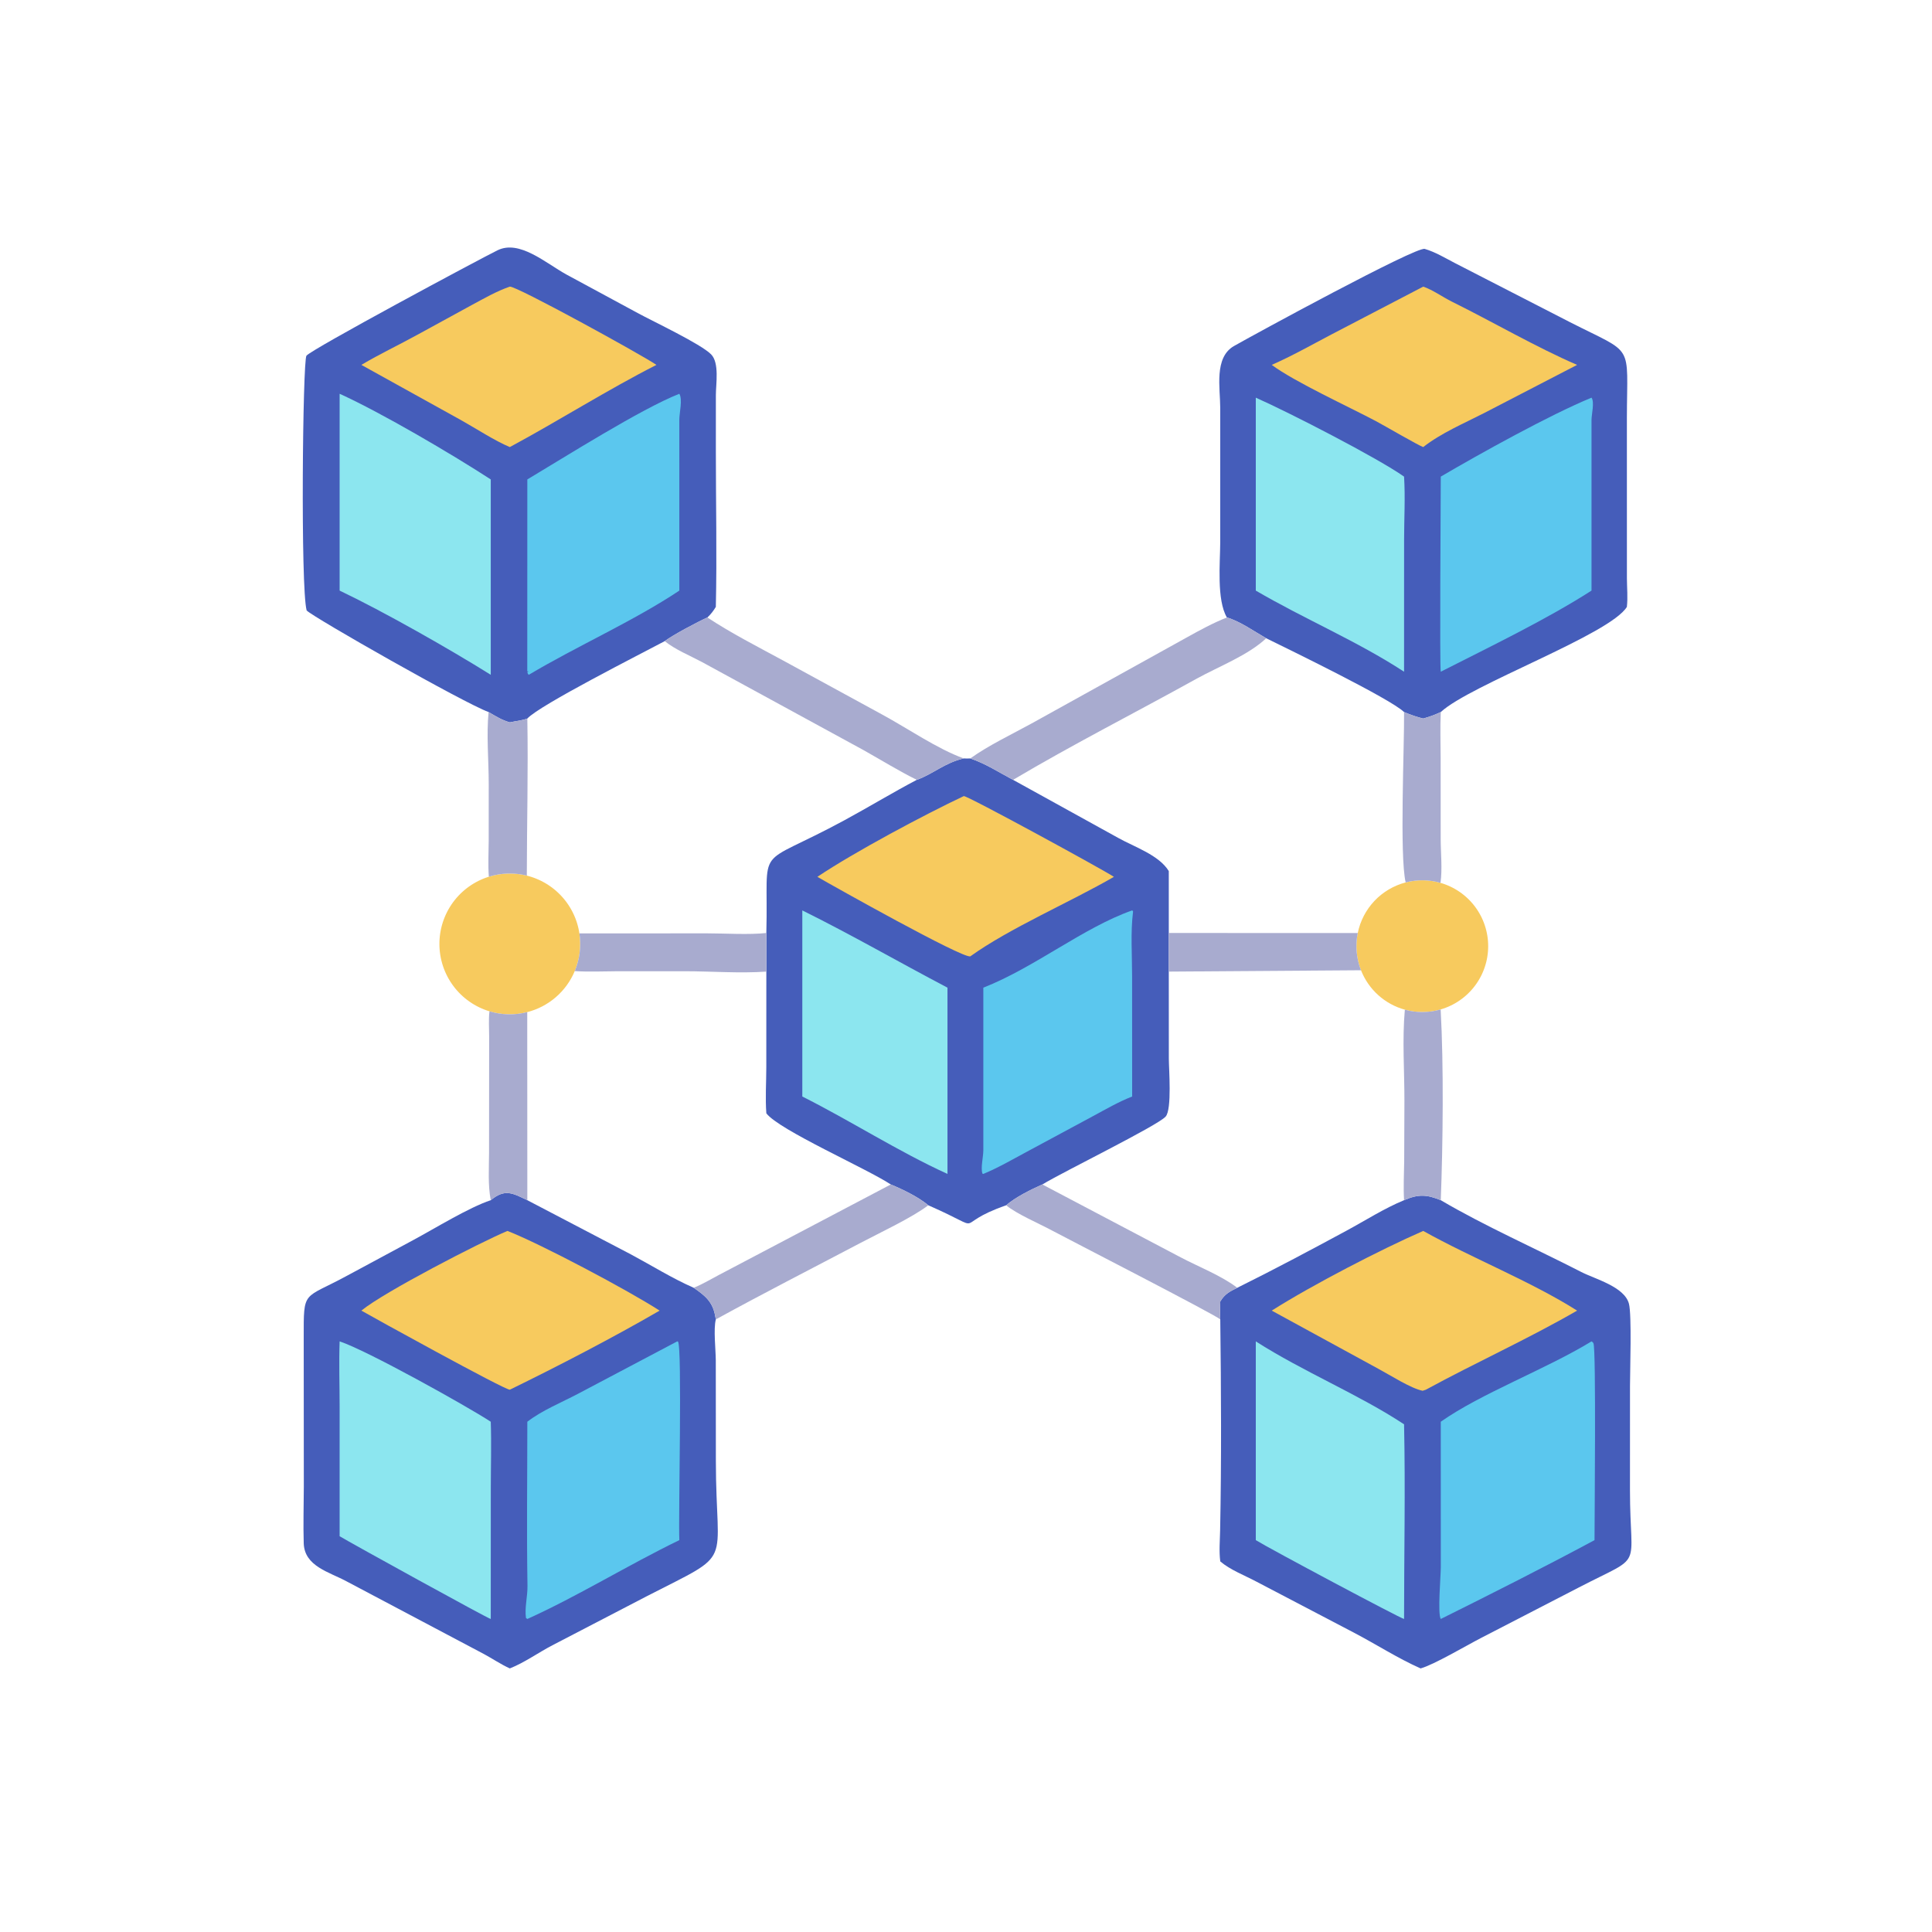
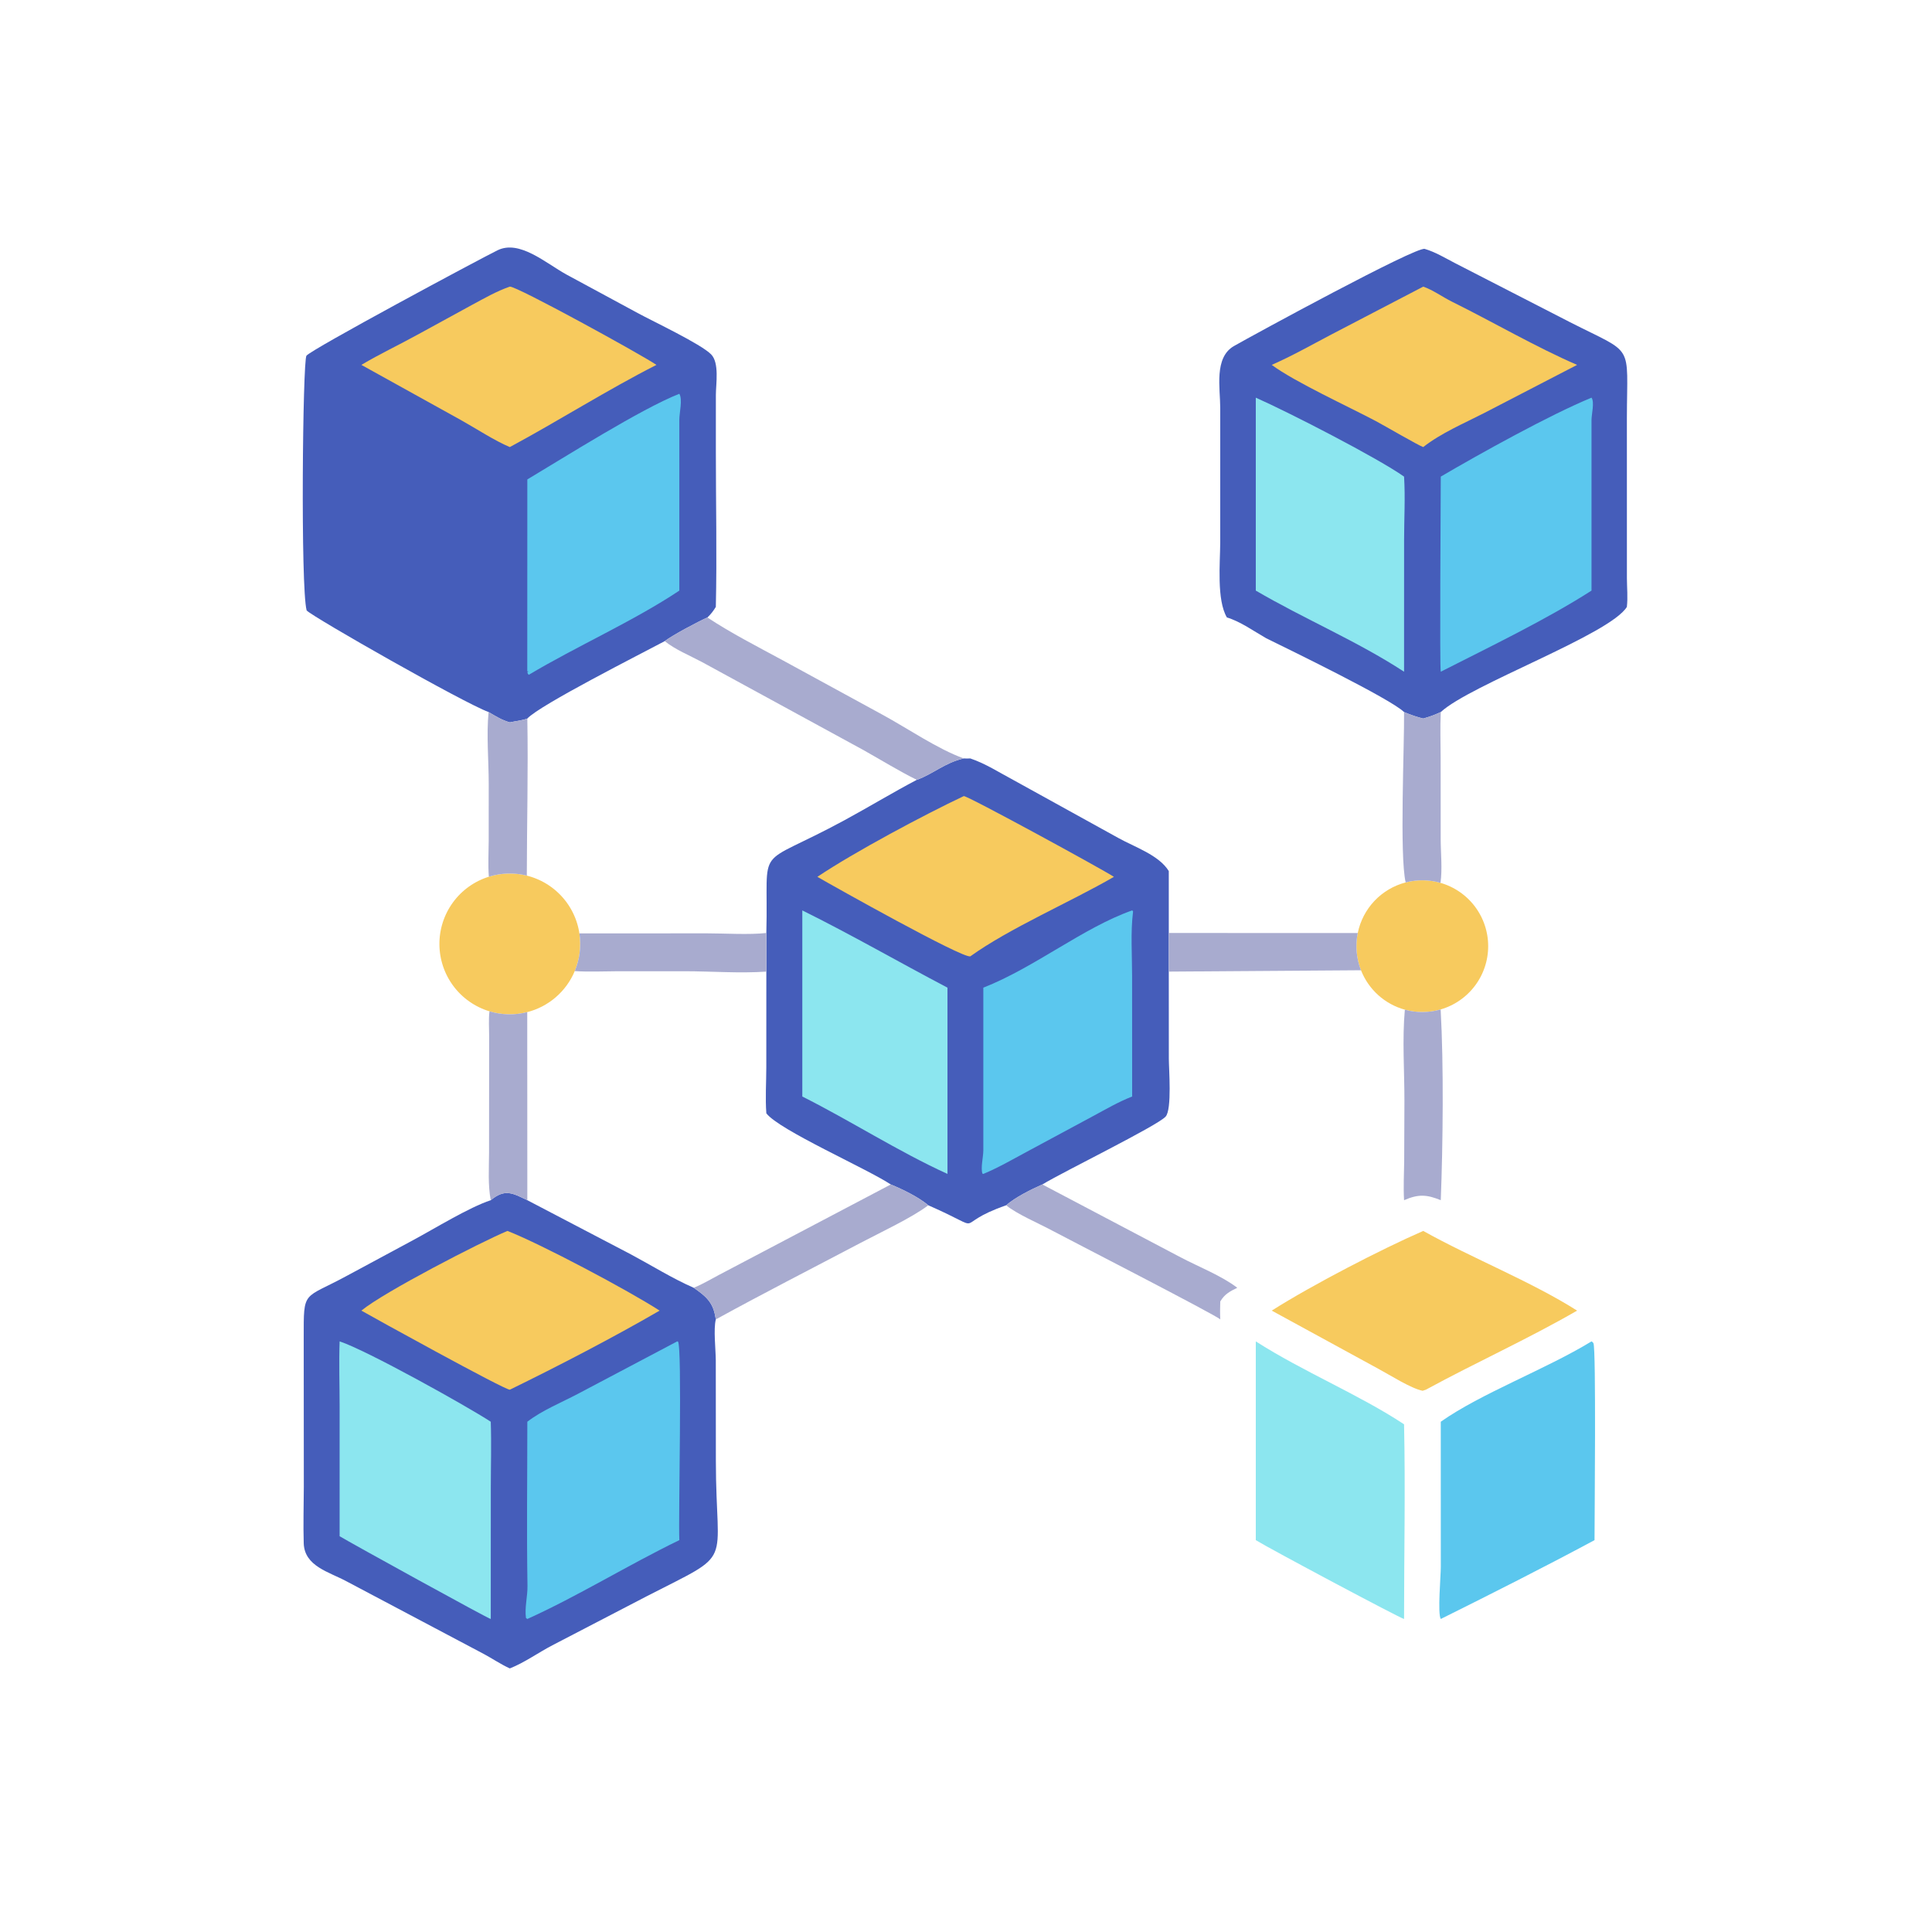
<svg xmlns="http://www.w3.org/2000/svg" width="1024" height="1024">
-   <path fill="#455DBA" transform="scale(2 2)" d="M372.091 318.066C375.879 316.409 378.13 316.552 381.821 318.066C393.391 324.884 406.986 330.89 419.041 337.083C422.723 338.974 430.512 340.986 431.689 345.513C432.463 348.49 431.967 363.312 431.967 367.216L431.96 394.923C431.95 416.662 436.011 411.564 418.358 420.719L392.475 434.087C388.695 436.03 379.97 441.194 376.47 442.149C370.432 439.466 364.777 435.806 358.927 432.738L332.931 419.133C329.866 417.499 325.999 416.038 323.385 413.788C323.031 411.107 323.29 408.319 323.344 405.616C323.717 386.995 323.61 368.279 323.385 349.659C323.308 348.065 323.329 346.497 323.385 344.903C324.534 342.947 325.925 342.236 327.892 341.274C337.577 336.479 347.245 331.322 356.752 326.19C361.748 323.493 366.86 320.215 372.091 318.066Z" />
  <path fill="#5BC7EE" transform="scale(2 2)" d="M421.769 355.481C421.998 355.608 422.164 355.742 422.282 355.993C423.017 357.561 422.568 402.442 422.565 408.151C409.116 415.38 395.49 422.243 381.821 429.046C380.939 427.67 381.829 417.697 381.83 415.279L381.821 376.773C392.563 369.207 409.623 362.897 421.769 355.481Z" />
  <path fill="#8CE6EF" transform="scale(2 2)" d="M332.798 355.481C345.456 363.572 360.137 369.56 372.091 377.456C372.46 394.622 372.096 411.872 372.091 429.046C371.273 428.972 336.091 410.229 332.798 408.151L332.798 355.481Z" />
  <path fill="#F7CA5E" transform="scale(2 2)" d="M377.171 326.208C390.115 333.44 405.762 339.602 417.95 347.327C404.92 354.858 391.091 361.079 377.868 368.288L377.011 368.57C373.842 367.925 368.476 364.457 365.348 362.785L337.026 347.327C347.736 340.531 365.948 331.108 377.171 326.208Z" />
  <path fill="#455DBA" transform="scale(2 2)" d="M129.484 188.703C122.887 186.291 83.077 163.639 81.268 161.785C79.617 155.817 80.215 95.597 81.212 94.267C82.466 92.594 126.761 68.837 131.829 66.338C137.658 63.464 144.534 69.67 150.119 72.755L168.968 82.943C173.032 85.163 185.657 91.099 188.442 93.897C190.687 96.152 189.715 101.776 189.714 104.671L189.71 119.629C189.706 133.341 190.018 147.131 189.702 160.835C189.033 161.927 188.407 162.754 187.465 163.64C184.906 164.788 178.346 168.259 176.154 169.913C169.884 173.261 143.123 186.781 139.747 190.419C138.324 190.958 136.604 191.094 135.107 191.435C133.031 190.852 131.323 189.79 129.484 188.703Z" />
  <path fill="#5BC7EE" transform="scale(2 2)" d="M180.03 104.356C180.945 105.868 180.03 109.39 180.027 111.199L180.03 156.516C168.011 164.542 152.847 171.242 140.136 178.83C139.889 178.642 139.861 178.452 139.739 178.172L140.053 177.923L139.731 177.919L139.747 127.055C149.712 121.115 169.858 108.366 180.03 104.356Z" />
-   <path fill="#8CE6EF" transform="scale(2 2)" d="M90.004 104.356C101.109 109.39 120.039 120.526 130.057 127.055L130.057 178.83C119.05 171.942 101.655 162.071 90.004 156.516L90.004 104.356Z" />
  <path fill="#F7CA5E" transform="scale(2 2)" d="M135.107 75.96C136.655 75.681 169.547 93.726 173.969 96.7C161.048 103.262 148.027 111.52 135.107 118.479C131.079 116.795 126.103 113.527 122.157 111.326L95.769 96.7C100.67 93.78 105.875 91.339 110.871 88.576L125.074 80.808C128.35 79.053 131.582 77.171 135.107 75.96Z" />
  <path fill="#455DBA" transform="scale(2 2)" d="M130.057 318.066C133.795 314.977 135.796 316.158 139.747 318.066L167.194 332.422C172.664 335.348 178.175 338.794 183.832 341.274C186.866 343.354 188.866 344.982 189.532 348.743L189.702 349.659C189.042 352.186 189.679 357.672 189.692 360.534L189.712 387.127C189.723 415.926 195.008 410.886 171.504 422.964L146.381 436.02C142.691 437.941 138.947 440.641 135.107 442.149C132.749 441.085 130.526 439.561 128.238 438.333L91.778 419.038C87.182 416.568 80.683 415.075 80.491 408.982C80.334 404.017 80.498 398.995 80.515 394.024L80.487 354.58C80.481 341.586 80.228 344.467 92.044 338.039L109.536 328.619C115.216 325.57 124.281 319.971 130.057 318.066Z" />
  <path fill="#5BC7EE" transform="scale(2 2)" d="M179.466 355.481L179.661 355.513C180.839 356.658 179.754 401.812 180.03 408.151C166.664 414.623 152.929 423.115 139.747 429.046L139.386 428.783C138.998 426.058 139.832 423.057 139.787 420.275C139.551 405.787 139.75 391.265 139.747 376.773C143.596 373.798 148.769 371.684 153.091 369.412L179.466 355.481Z" />
  <path fill="#8CE6EF" transform="scale(2 2)" d="M90.004 355.481C97.124 357.803 123.784 372.667 130.057 376.773C130.253 382.624 130.07 388.539 130.067 394.399L130.057 429.046C129.647 429.129 92.932 408.898 90.004 407.115L90.003 372.663C90.001 366.951 89.799 361.185 90.004 355.481Z" />
  <path fill="#F7CA5E" transform="scale(2 2)" d="M134.481 326.208C143.209 329.603 166.453 341.924 174.805 347.327C162.583 354.426 147.815 362.08 135.107 368.288C133.643 368.308 98.483 348.898 95.769 347.327C101.794 342.36 127.344 329.191 134.481 326.208Z" />
  <path fill="#455DBA" transform="scale(2 2)" d="M325.143 163.64C322.388 158.954 323.355 149.139 323.371 143.811L323.375 108.108C323.374 102.875 321.685 94.749 327.026 91.697C332.023 88.841 375.245 65.288 377.569 65.963C380.336 66.766 382.97 68.369 385.519 69.69L415.982 85.338C433.339 94.192 431.175 90.482 431.14 110.868L431.147 153.257C431.158 155.748 431.42 158.364 431.136 160.835C426.653 168.155 389.607 181.482 381.821 188.703L381.273 188.951C379.915 189.574 378.603 190.005 377.171 190.419C375.406 190.003 373.762 189.401 372.091 188.703C368.475 185.155 341.198 171.925 335.558 169.145C332.385 167.337 328.616 164.638 325.143 163.64Z" />
  <path fill="#5BC7EE" transform="scale(2 2)" d="M421.769 105.388C422.61 106.532 421.778 109.792 421.769 111.248L421.769 156.516C409.731 164.242 394.574 171.516 381.821 178.011C381.493 177.29 381.822 131.392 381.821 126.308C392.008 120.326 410.714 109.928 421.769 105.388Z" />
  <path fill="#8CE6EF" transform="scale(2 2)" d="M332.798 105.388C341.658 109.304 365.208 121.428 372.091 126.308C372.438 131.802 372.102 137.544 372.1 143.064L372.091 178.011C359.646 169.886 345.637 164.032 332.798 156.516L332.798 105.388Z" />
  <path fill="#F7CA5E" transform="scale(2 2)" d="M377.171 75.96C379.697 76.814 382.348 78.744 384.784 79.949C395.594 85.297 407.095 92.015 417.95 96.7L393.356 109.438C387.936 112.225 381.977 114.715 377.171 118.479C376.185 118.212 366.556 112.62 364.639 111.605C357.454 107.8 343.105 101.212 337.026 96.7C342.417 94.33 347.583 91.403 352.797 88.66L377.171 75.96Z" />
  <path fill="#455DBA" transform="scale(2 2)" d="M257.136 200.991C261.206 202.374 264.706 204.662 268.473 206.666L296.41 222.095C300.586 224.43 307.154 226.602 309.741 230.844L309.741 247.253L309.741 257.486L309.753 280.57C309.753 283.227 310.612 293.99 308.908 295.904C306.734 298.344 281.621 310.591 276.236 313.896C273.239 315.223 269.091 317.27 266.645 319.413C251.32 324.756 262.629 326.718 246.252 319.519L246.004 319.413C243.372 317.208 239.244 315.205 236.072 313.896C229.568 309.609 206.532 299.518 203.09 295.044C202.786 291.049 203.075 286.838 203.078 282.821L203.09 257.486L203.09 247.253C203.737 222.597 199.363 230.632 223.844 217.343C230.257 213.862 236.507 210.066 242.962 206.666C247.309 205.108 250.383 202.118 255.413 200.991C255.989 201.007 256.562 201.044 257.136 200.991Z" />
  <path fill="#5BC7EE" transform="scale(2 2)" d="M300.033 241.267C300.158 241.301 300.199 241.466 300.274 241.571C299.584 247.073 300.019 253.045 300.018 258.6L300.033 290.589C296.424 291.986 292.997 293.999 289.588 295.825L272.042 305.271C268.275 307.295 264.546 309.46 260.593 311.104L260.357 311.026C259.844 309.522 260.584 306.621 260.592 304.873L260.593 261.741C274.168 256.419 287.093 245.819 300.033 241.267Z" />
  <path fill="#8CE6EF" transform="scale(2 2)" d="M212.62 241.267C225.606 247.695 238.255 254.997 251.092 261.741L251.092 311.104C237.917 305.092 225.563 297.093 212.62 290.589L212.62 241.267Z" />
  <path fill="#F7CA5E" transform="scale(2 2)" d="M255.413 210.972C256.344 210.816 292.293 230.446 295.201 232.373C283.679 239.046 267.556 245.956 257.136 253.448C254.916 253.944 221.059 234.948 216.611 232.373C226.349 225.824 244.976 215.901 255.413 210.972Z" />
  <path fill="#F7CA5E" transform="scale(2 2)" d="M129.549 232.339Q130.767 231.959 132.026 231.749Q133.285 231.538 134.56 231.501Q135.836 231.464 137.105 231.601Q138.374 231.738 139.612 232.046Q139.945 232.129 140.274 232.224Q140.604 232.319 140.93 232.426Q141.256 232.534 141.578 232.653Q141.899 232.772 142.216 232.903Q142.534 233.033 142.846 233.176Q143.158 233.318 143.464 233.472Q143.771 233.626 144.072 233.791Q144.373 233.956 144.667 234.132Q144.962 234.307 145.25 234.494Q145.537 234.681 145.818 234.878Q146.099 235.075 146.372 235.282Q146.646 235.489 146.911 235.706Q147.177 235.924 147.434 236.15Q147.692 236.377 147.941 236.613Q148.189 236.849 148.43 237.094Q148.67 237.34 148.9 237.593Q149.131 237.847 149.353 238.109Q149.574 238.371 149.786 238.641Q149.997 238.911 150.199 239.189Q150.4 239.466 150.591 239.751Q150.783 240.036 150.963 240.328Q151.144 240.62 151.314 240.918Q151.483 241.216 151.642 241.52Q151.801 241.824 151.948 242.134Q152.095 242.444 152.231 242.759Q152.367 243.074 152.491 243.393Q152.616 243.713 152.728 244.037Q152.84 244.361 152.941 244.689Q153.041 245.018 153.129 245.349Q153.217 245.681 153.293 246.015Q153.37 246.35 153.433 246.687Q153.497 247.024 153.548 247.363Q153.738 248.624 153.755 249.9Q153.772 251.176 153.616 252.441Q153.459 253.707 153.131 254.94Q152.803 256.173 152.311 257.35Q152.103 257.847 151.867 258.331Q151.63 258.816 151.366 259.286Q151.102 259.755 150.812 260.209Q150.521 260.663 150.205 261.099Q149.888 261.536 149.547 261.953Q149.206 262.37 148.842 262.767Q148.477 263.164 148.09 263.539Q147.704 263.914 147.296 264.267Q146.888 264.619 146.46 264.947Q146.033 265.275 145.587 265.578Q145.141 265.881 144.679 266.157Q144.217 266.434 143.739 266.684Q143.261 266.933 142.77 267.155Q142.279 267.376 141.775 267.569Q141.272 267.762 140.759 267.925Q140.245 268.089 139.723 268.222Q138.494 268.536 137.233 268.681Q135.973 268.826 134.704 268.799Q133.436 268.772 132.183 268.574Q130.93 268.375 129.715 268.009Q129.36 267.902 129.009 267.781Q128.658 267.659 128.312 267.524Q127.967 267.389 127.627 267.24Q127.286 267.092 126.953 266.93Q126.619 266.767 126.291 266.592Q125.964 266.417 125.644 266.229Q125.324 266.04 125.012 265.84Q124.7 265.639 124.396 265.426Q124.092 265.213 123.797 264.988Q123.502 264.763 123.215 264.527Q122.929 264.29 122.653 264.042Q122.377 263.795 122.11 263.536Q121.844 263.278 121.588 263.009Q121.332 262.74 121.087 262.461Q120.842 262.182 120.608 261.894Q120.375 261.605 120.153 261.308Q119.931 261.011 119.721 260.704Q119.511 260.398 119.313 260.084Q119.115 259.77 118.93 259.448Q118.745 259.127 118.573 258.798Q118.401 258.469 118.242 258.133Q118.083 257.798 117.938 257.456Q117.792 257.115 117.661 256.768Q117.529 256.421 117.411 256.069Q117.293 255.717 117.19 255.361Q117.086 255.004 116.997 254.644Q116.907 254.284 116.832 253.92Q116.757 253.557 116.696 253.19Q116.636 252.824 116.59 252.456Q116.544 252.088 116.513 251.718Q116.482 251.348 116.465 250.977Q116.449 250.606 116.447 250.235Q116.445 249.864 116.458 249.493Q116.471 249.122 116.499 248.752Q116.527 248.382 116.569 248.013Q116.612 247.644 116.669 247.278Q116.726 246.911 116.798 246.547Q116.87 246.182 116.956 245.821Q117.042 245.46 117.142 245.103Q117.242 244.746 117.357 244.393Q117.472 244.04 117.6 243.691Q117.728 243.343 117.871 243Q118.013 242.657 118.169 242.32Q118.324 241.984 118.493 241.653Q118.662 241.323 118.844 240.999Q119.027 240.676 119.221 240.36Q119.416 240.044 119.623 239.736Q119.83 239.428 120.05 239.128Q120.269 238.829 120.5 238.538Q120.731 238.248 120.973 237.967Q121.216 237.686 121.469 237.414Q121.722 237.143 121.986 236.882Q122.25 236.621 122.524 236.371Q122.798 236.121 123.082 235.882Q123.366 235.643 123.659 235.415Q123.952 235.187 124.254 234.971Q124.556 234.756 124.867 234.552Q125.177 234.348 125.495 234.157Q125.813 233.966 126.139 233.788Q126.464 233.609 126.797 233.444Q127.129 233.279 127.468 233.127Q127.806 232.975 128.151 232.837Q128.495 232.698 128.845 232.574Q129.195 232.449 129.549 232.339Z" />
  <path fill="#F7CA5E" transform="scale(2 2)" d="M372.515 233.852Q373.647 233.557 374.808 233.415Q375.969 233.273 377.138 233.287Q378.308 233.302 379.465 233.472Q380.622 233.642 381.746 233.965Q382.084 234.062 382.418 234.173Q382.752 234.284 383.081 234.408Q383.411 234.532 383.735 234.669Q384.059 234.806 384.377 234.957Q384.695 235.107 385.007 235.27Q385.319 235.433 385.624 235.608Q385.929 235.783 386.227 235.971Q386.525 236.158 386.815 236.358Q387.104 236.557 387.386 236.768Q387.668 236.979 387.941 237.201Q388.214 237.423 388.478 237.656Q388.741 237.888 388.996 238.132Q389.25 238.375 389.494 238.628Q389.738 238.882 389.972 239.145Q390.206 239.408 390.429 239.68Q390.652 239.952 390.864 240.233Q391.075 240.514 391.276 240.803Q391.476 241.092 391.665 241.39Q391.853 241.687 392.03 241.991Q392.206 242.296 392.37 242.607Q392.534 242.918 392.685 243.236Q392.837 243.554 392.975 243.877Q393.113 244.201 393.239 244.529Q393.364 244.858 393.476 245.192Q393.588 245.525 393.686 245.863Q393.784 246.201 393.869 246.543Q393.954 246.884 394.025 247.229Q394.095 247.574 394.152 247.921Q394.209 248.268 394.252 248.617Q394.295 248.967 394.324 249.317Q394.352 249.668 394.367 250.02Q394.382 250.371 394.382 250.723Q394.382 251.075 394.369 251.426Q394.355 251.778 394.327 252.129Q394.299 252.48 394.257 252.829Q394.215 253.178 394.159 253.526Q394.103 253.873 394.033 254.218Q393.963 254.563 393.879 254.905Q393.795 255.246 393.697 255.584Q393.6 255.922 393.488 256.256Q393.377 256.59 393.253 256.919Q393.128 257.248 392.991 257.572Q392.853 257.896 392.702 258.214Q392.552 258.532 392.389 258.844Q392.225 259.155 392.049 259.46Q391.874 259.765 391.686 260.063Q391.498 260.36 391.298 260.65Q391.099 260.94 390.887 261.221Q390.676 261.503 390.454 261.775Q390.231 262.048 389.998 262.312Q389.765 262.575 389.521 262.829Q389.278 263.083 389.024 263.327Q388.771 263.571 388.507 263.804Q388.244 264.038 387.972 264.26Q387.699 264.483 387.418 264.694Q387.137 264.906 386.847 265.106Q386.558 265.306 386.26 265.494Q385.963 265.682 385.658 265.858Q385.354 266.034 385.042 266.198Q384.731 266.362 384.413 266.513Q384.095 266.663 383.771 266.801Q383.447 266.939 383.118 267.064Q382.789 267.189 382.456 267.301Q382.122 267.412 381.784 267.51Q380.629 267.845 379.439 268.018Q378.249 268.191 377.046 268.2Q375.843 268.208 374.651 268.051Q373.459 267.895 372.299 267.576Q371.811 267.442 371.331 267.279Q370.851 267.117 370.382 266.927Q369.912 266.737 369.454 266.521Q368.997 266.304 368.552 266.061Q368.108 265.818 367.678 265.55Q367.249 265.281 366.835 264.989Q366.422 264.696 366.026 264.38Q365.631 264.064 365.254 263.725Q364.878 263.386 364.521 263.026Q364.165 262.667 363.83 262.287Q363.495 261.907 363.183 261.508Q362.87 261.109 362.582 260.693Q362.293 260.277 362.029 259.845Q361.765 259.413 361.526 258.966Q361.288 258.519 361.076 258.059Q360.863 257.599 360.678 257.128Q360.218 255.958 359.931 254.733Q359.643 253.509 359.534 252.256Q359.425 251.003 359.497 249.748Q359.568 248.492 359.819 247.26Q359.94 246.664 360.103 246.078Q360.265 245.492 360.468 244.918Q360.671 244.345 360.914 243.787Q361.156 243.229 361.437 242.689Q361.717 242.15 362.035 241.631Q362.352 241.112 362.705 240.617Q363.058 240.121 363.444 239.651Q363.831 239.182 364.249 238.74Q364.667 238.298 365.115 237.887Q365.563 237.475 366.039 237.096Q366.514 236.717 367.015 236.371Q367.516 236.026 368.039 235.716Q368.563 235.407 369.107 235.134Q369.651 234.862 370.212 234.628Q370.774 234.394 371.35 234.2Q371.926 234.006 372.515 233.852Z" />
-   <path fill="#A8ABCF" transform="scale(2 2)" d="M325.143 163.64C328.616 164.638 332.385 167.337 335.558 169.145C330.781 173.658 322.885 176.662 317.09 179.876C300.922 188.844 284.364 197.236 268.473 206.666C264.706 204.662 261.206 202.374 257.136 200.991C262.094 197.454 268.072 194.65 273.408 191.712L314.513 168.926C318.038 166.967 321.392 165.122 325.143 163.64Z" />
  <path fill="#A8ABCF" transform="scale(2 2)" d="M176.154 169.913C178.346 168.259 184.906 164.788 187.465 163.64C193.865 167.862 200.784 171.378 207.518 175.033L233.795 189.368C240.459 192.978 248.449 198.496 255.413 200.991C250.383 202.118 247.309 205.108 242.962 206.666C238.126 204.272 233.551 201.433 228.85 198.792L185.996 175.428C182.792 173.719 178.993 172.18 176.154 169.913Z" />
  <path fill="#A8ABCF" transform="scale(2 2)" d="M236.072 313.896C239.244 315.205 243.372 317.208 246.004 319.413C241.808 322.629 233.083 326.728 228.171 329.317C215.323 336.09 202.433 342.659 189.702 349.659L189.532 348.743C188.866 344.982 186.866 343.354 183.832 341.274C186.102 340.377 188.334 339.019 190.501 337.885L236.072 313.896Z" />
  <path fill="#A8ABCF" transform="scale(2 2)" d="M266.645 319.413C269.091 317.27 273.239 315.223 276.236 313.896L312.894 333.213C317.59 335.688 323.685 338.058 327.892 341.274C325.925 342.236 324.534 342.947 323.385 344.903C323.329 346.497 323.308 348.065 323.385 349.659C322.495 348.626 282.333 328.009 278.729 326.063C275.353 324.24 269.458 321.736 266.645 319.413Z" />
  <path fill="#A8ABCF" transform="scale(2 2)" d="M153.548 247.363L187.259 247.346C192.052 247.343 198.504 247.768 203.09 247.253L203.09 257.486C195.986 257.98 188.547 257.393 181.406 257.387L163.459 257.393C159.739 257.41 156.027 257.589 152.311 257.35Q152.803 256.173 153.131 254.94Q153.459 253.708 153.616 252.442Q153.772 251.176 153.755 249.9Q153.738 248.624 153.548 247.363Z" />
  <path fill="#A8ABCF" transform="scale(2 2)" d="M309.741 247.253L359.819 247.26Q359.568 248.492 359.497 249.748Q359.425 251.003 359.534 252.256Q359.643 253.509 359.931 254.733Q360.218 255.958 360.678 257.128L309.741 257.486L309.741 247.253Z" />
  <path fill="#A8ABCF" transform="scale(2 2)" d="M372.299 267.576Q373.459 267.895 374.651 268.051Q375.843 268.208 377.046 268.2Q378.249 268.191 379.439 268.018Q380.629 267.845 381.784 267.51C382.624 282.266 382.392 303.259 381.821 318.066C378.13 316.552 375.879 316.409 372.091 318.066C371.887 314.585 372.083 311.17 372.125 307.691L372.186 291.798C372.202 283.845 371.58 275.472 372.299 267.576Z" />
  <path fill="#A8ABCF" transform="scale(2 2)" d="M129.715 268.009Q130.93 268.375 132.183 268.574Q133.436 268.772 134.704 268.799Q135.973 268.826 137.233 268.681Q138.494 268.536 139.723 268.222L139.747 318.066C135.796 316.158 133.795 314.977 130.057 318.066C129.265 314.053 129.594 309.527 129.603 305.439L129.631 274.666C129.631 272.477 129.449 270.178 129.715 268.009Z" />
  <path fill="#A8ABCF" transform="scale(2 2)" d="M129.484 188.703C131.323 189.79 133.031 190.852 135.107 191.435C136.604 191.094 138.324 190.958 139.747 190.419C139.997 204.26 139.628 218.194 139.612 232.046Q138.374 231.738 137.105 231.601Q135.836 231.464 134.56 231.501Q133.285 231.538 132.026 231.749Q130.767 231.959 129.549 232.339C129.306 229.188 129.496 226.011 129.51 222.853L129.518 207.691C129.515 201.596 128.882 194.713 129.484 188.703Z" />
  <path fill="#A8ABCF" transform="scale(2 2)" d="M372.091 188.703C373.762 189.401 375.406 190.003 377.171 190.419C378.603 190.005 379.915 189.574 381.273 188.951L381.821 188.703C381.623 192.773 381.777 196.849 381.787 200.922L381.797 222.266C381.8 226.007 382.27 230.297 381.746 233.965Q380.622 233.642 379.465 233.472Q378.308 233.302 377.138 233.287Q375.969 233.273 374.808 233.415Q373.647 233.557 372.515 233.852C370.86 226.781 372.192 197.496 372.091 188.703Z" />
</svg>